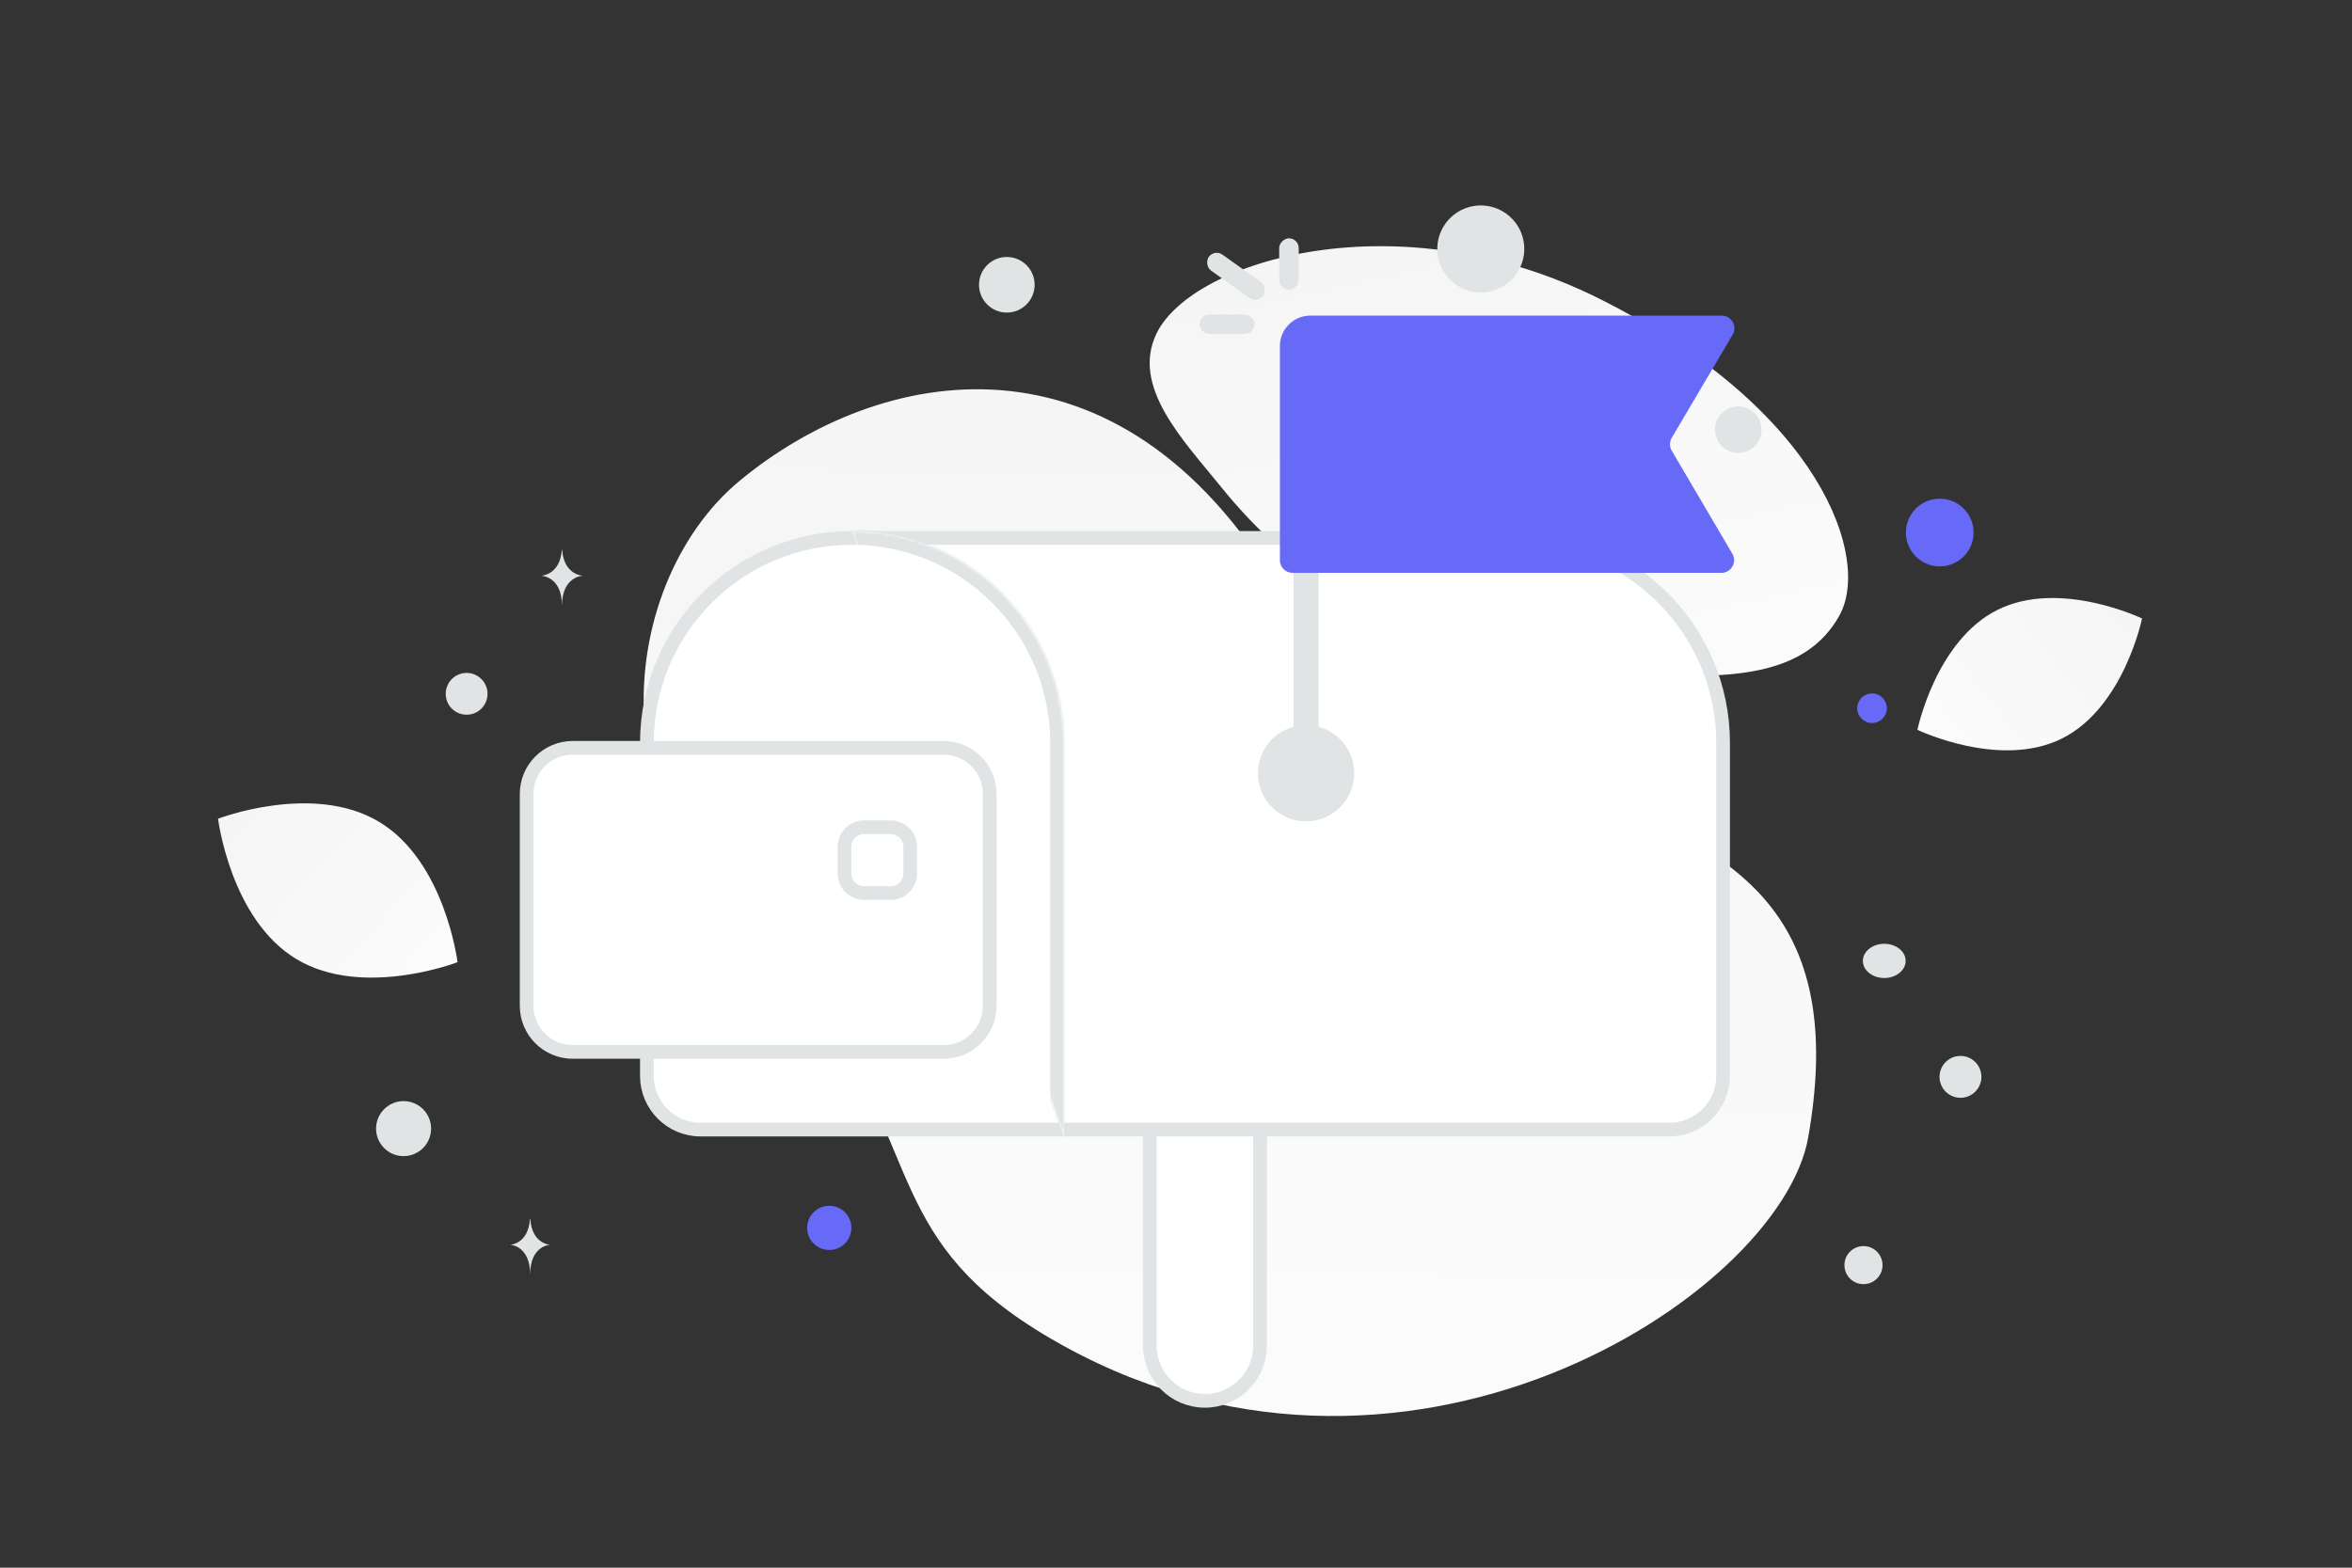
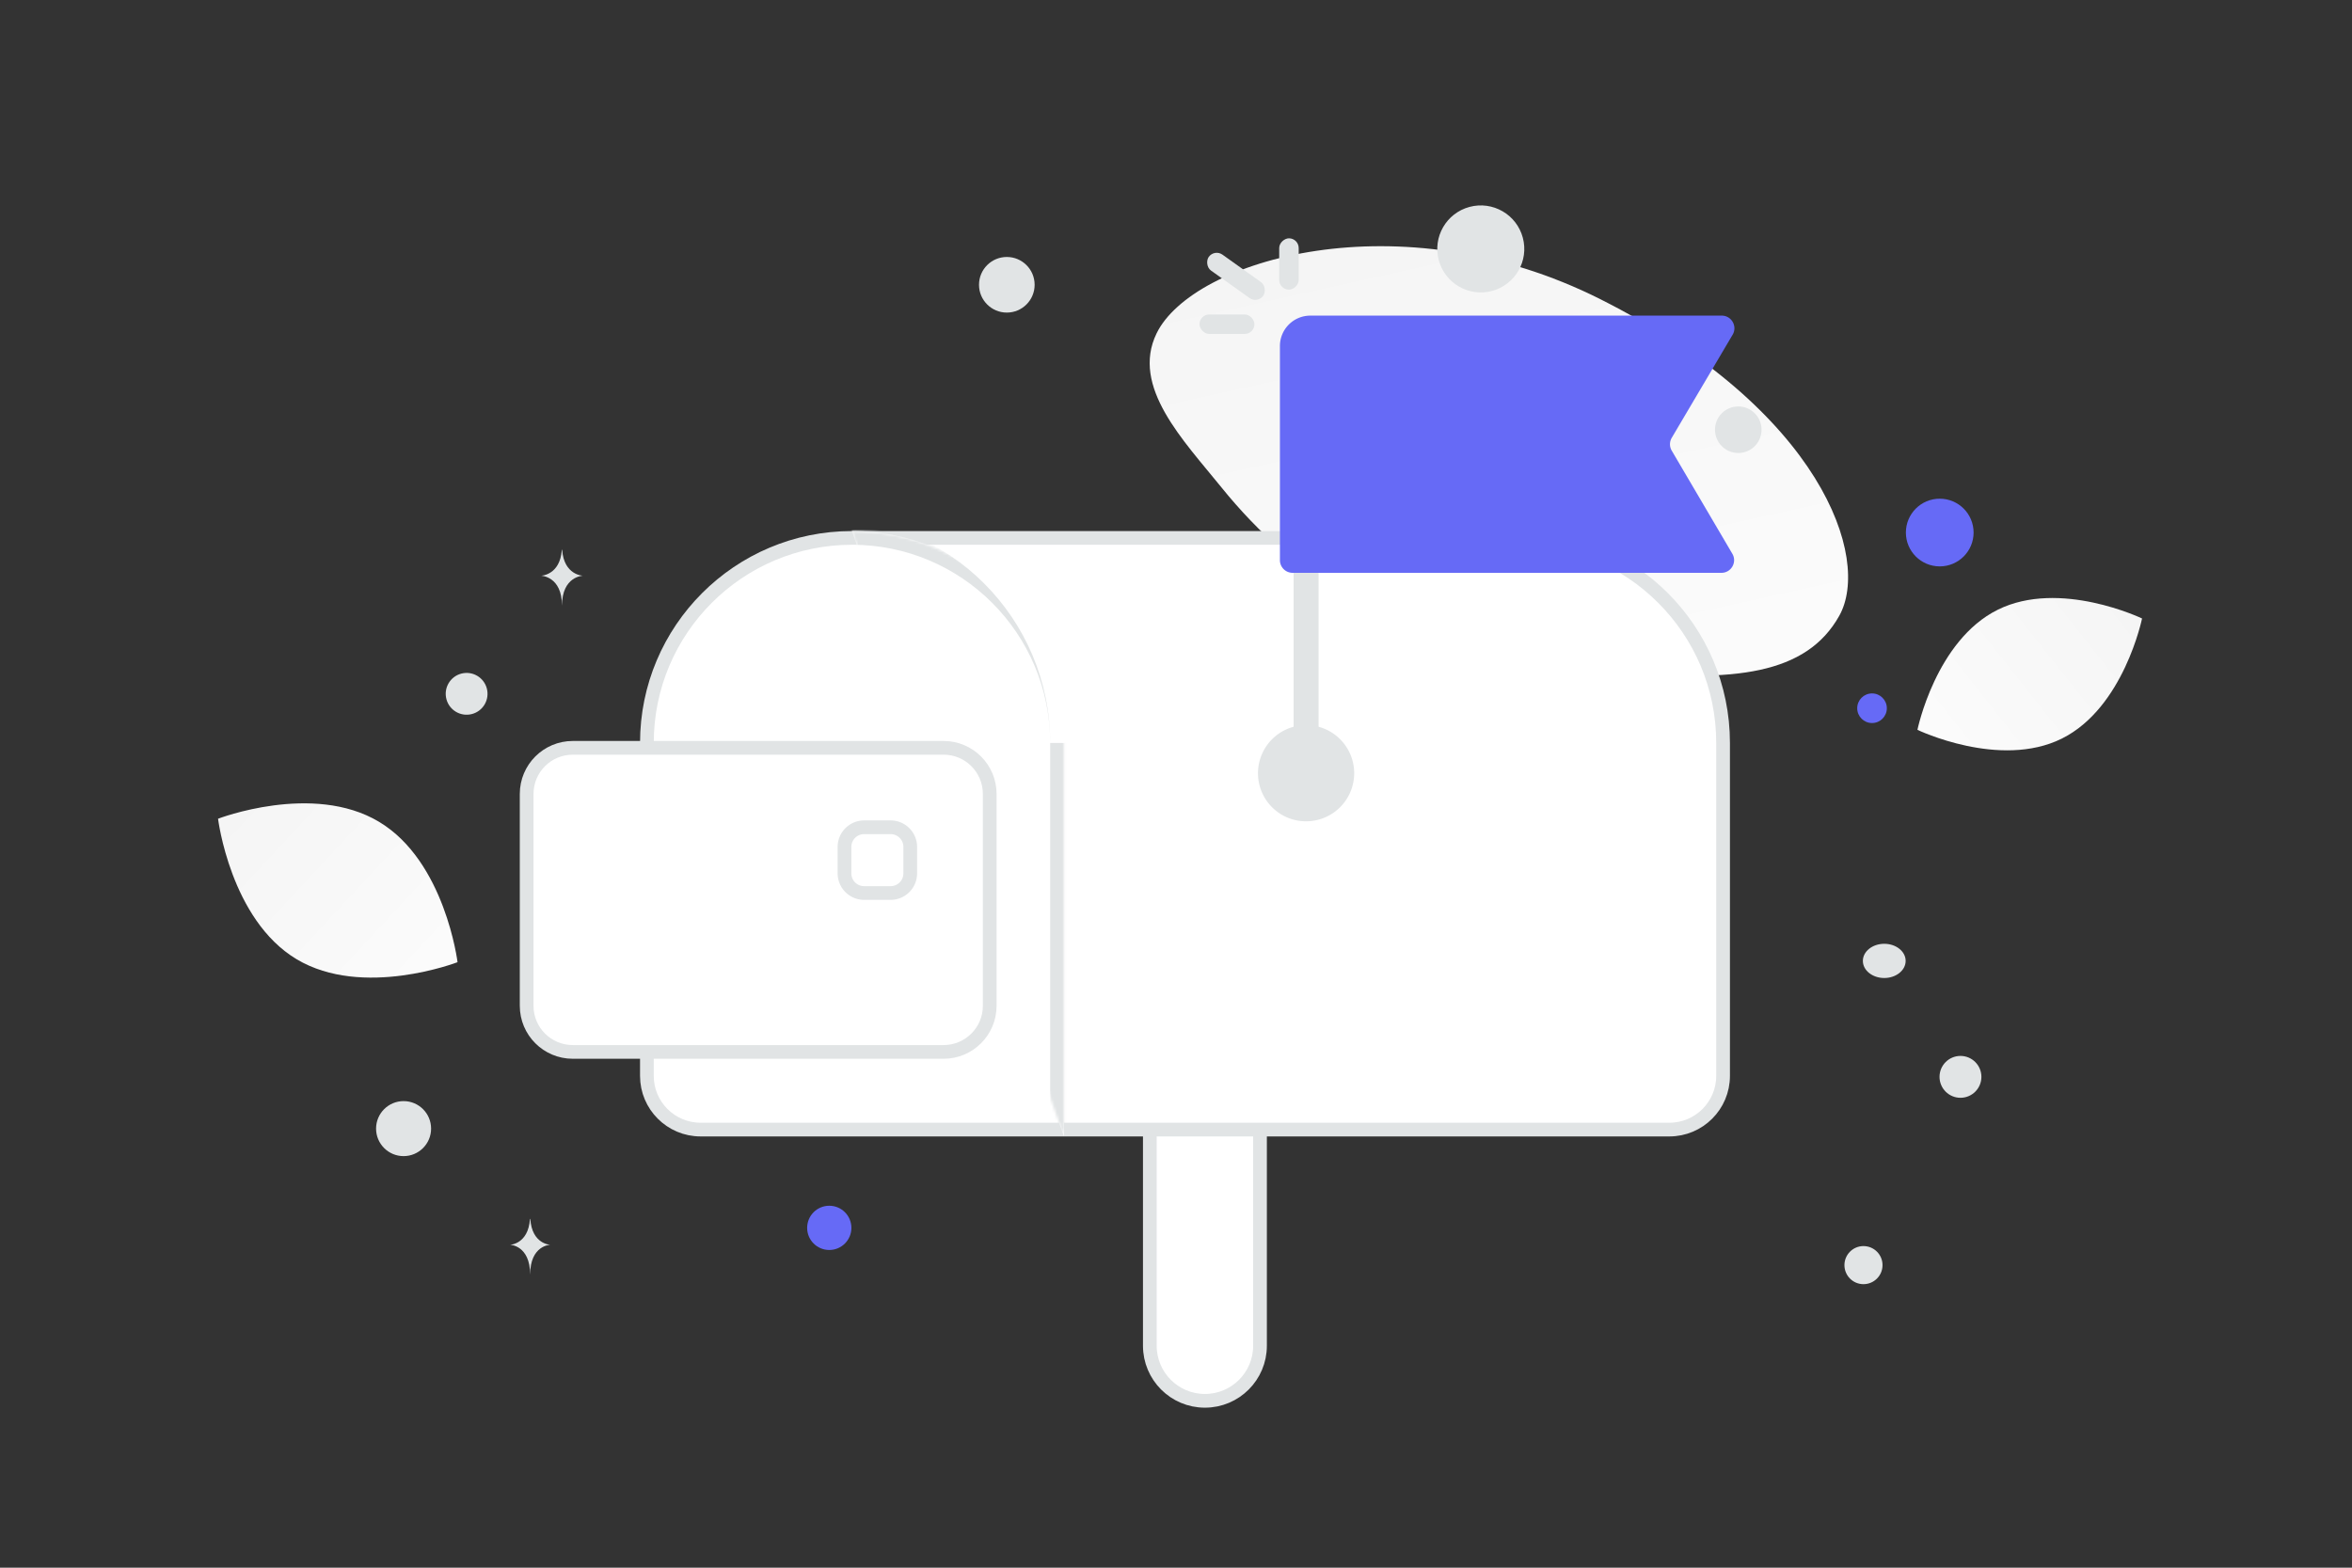
<svg xmlns="http://www.w3.org/2000/svg" width="900" height="600" viewBox="0 0 900 600" fill="none">
  <rect x="0" y="0" width="900" height="600" fill="#333333" stroke="none" />
  <path fill="transparent" d="M0 0h900v600H0z" />
-   <path d="M691.916 435.313c-10.686 60.737-156.3 155.445-290.348 76.709-62.343-36.622-48.549-70.149-88.991-127.961-24.106-34.456-63.072-65.332-65.999-107.954-2.536-36.791 12.495-72.209 36.312-91.983 53.562-44.47 144.952-62.205 206.755 41.84 61.803 104.046 229.812 52.699 202.271 209.349z" fill="url(#a)" />
  <path d="M703.791 235.696c-12.596 22.479-40.182 25.568-84.376 21.296-33.237-3.219-63.546-5.709-96.786-23.832-23.266-12.676-41.682-29.825-55.123-46.482-14.566-18.045-34.897-38.638-24.93-59.098 13.696-28.105 92.902-51.775 169.814-13.066 84.487 42.534 103.722 99.211 91.401 121.182z" fill="url(#b)" />
  <path d="M788.937 282.693c-23.729 11.771-55.223-3.364-55.223-3.364s7-34.212 30.741-45.967c23.729-11.77 55.21 3.348 55.21 3.348s-6.999 34.212-30.728 45.983z" fill="url(#c)" />
  <path d="M113.482 367.11c25.299 15.163 61.595 1.146 61.595 1.146s-4.746-38.594-30.06-53.74c-25.299-15.162-61.579-1.163-61.579-1.163s4.746 38.595 30.044 53.757z" fill="url(#d)" />
  <circle cx="742.247" cy="203.819" r="12.956" transform="rotate(180 742.247 203.819)" fill="#666AF6" />
  <circle cx="346.127" cy="242.484" r="10.666" transform="rotate(180 346.127 242.484)" fill="#666AF6" />
  <circle r="8.466" transform="matrix(-1 0 0 1 317.324 469.94)" fill="#666AF6" />
  <circle r="5.668" transform="matrix(-1 0 0 1 716.337 271.06)" fill="#666AF6" />
  <circle r="7.288" transform="matrix(-1 0 0 1 713.065 484.2)" fill="#E1E4E5" />
  <circle r="10.527" transform="matrix(-1 0 0 1 154.433 431.954)" fill="#E1E4E5" />
  <circle r="8.012" transform="matrix(-1 0 0 1 750.179 412.145)" fill="#E1E4E5" />
  <circle r="8.908" transform="matrix(-1 0 0 1 665.155 164.464)" fill="#E1E4E5" />
  <circle r="7.999" transform="scale(1 -1) rotate(-75 -83.757 -249.122)" fill="#E1E4E5" />
  <circle r="10.641" transform="matrix(-1 0 0 1 385.263 108.993)" fill="#E1E4E5" />
  <ellipse rx="8.185" ry="6.548" transform="matrix(-1 0 0 1 721.017 367.765)" fill="#E1E4E5" />
  <circle r="16.647" transform="scale(1 -1) rotate(-75 221.234 -416.858)" fill="#E1E4E5" />
  <path d="M214.992 210.413h.116c.691 9.783 7.966 9.934 7.966 9.934s-8.023.156-8.023 11.461c0-11.305-8.023-11.461-8.023-11.461s7.273-.151 7.964-9.934zm-12.19 256.093h.112c.663 9.754 7.648 9.904 7.648 9.904s-7.703.156-7.703 11.427c0-11.271-7.703-11.427-7.703-11.427s6.983-.15 7.646-9.904z" fill="#E1E4E5" />
  <path d="M482.147 515.055V406.872c0-11.641-9.438-21.079-21.08-21.079-11.641 0-21.079 9.438-21.079 21.079v108.183c0 11.641 9.438 21.079 21.079 21.079 11.642 0 21.08-9.438 21.08-21.079z" fill="#fff" stroke="#E1E4E5" stroke-width="5.247" />
  <path d="M326.006 205.874h254.866c43.339 0 78.471 35.132 78.471 78.47v127.434c0 11.34-9.206 20.546-20.546 20.546H268.081c-11.34 0-20.546-9.206-20.546-20.546V284.344c0-43.338 35.133-78.47 78.471-78.47z" fill="#fff" stroke="#E1E4E5" stroke-width="5.247" />
  <path fill-rule="evenodd" clip-rule="evenodd" d="M499.78 133.741v162.188-162.188z" fill="#fff" />
  <path d="M499.78 133.741v162.188" stroke="#E1E4E5" stroke-width="9.568" />
  <path d="M499.757 287.239a8.707 8.707 0 0 0-8.666 8.712c0 4.796 3.893 8.689 8.689 8.665a8.69 8.69 0 0 0 8.688-8.688c0-4.796-3.892-8.689-8.711-8.689" stroke="#E1E4E5" stroke-width="19.435" stroke-linecap="round" stroke-linejoin="round" />
  <mask id="e" fill="#fff">
    <path fill-rule="evenodd" clip-rule="evenodd" d="M326.009 203.25c44.787 0 81.094 36.307 81.094 81.094v150.603" />
  </mask>
  <path fill-rule="evenodd" clip-rule="evenodd" d="M326.009 203.25c44.787 0 81.094 36.307 81.094 81.094v150.603" fill="#fff" />
-   <path d="M326.009 208.497c41.889 0 75.847 33.958 75.847 75.847h10.495c0-47.685-38.657-86.341-86.342-86.341v10.494zm75.847 75.847v150.603h10.495V284.344h-10.495z" fill="#E1E4E5" mask="url(#e)" />
+   <path d="M326.009 208.497c41.889 0 75.847 33.958 75.847 75.847c0-47.685-38.657-86.341-86.342-86.341v10.494zm75.847 75.847v150.603h10.495V284.344h-10.495z" fill="#E1E4E5" mask="url(#e)" />
  <path d="M662.89 211.942c1.897 3.228-.43 7.295-4.174 7.295H494.607a4.842 4.842 0 0 1-4.841-4.842V132.45c0-6.444 5.21-11.653 11.654-11.653h157.413c3.748 0 6.075 4.075 4.169 7.303l-23.303 39.461a4.841 4.841 0 0 0-.005 4.915l23.196 39.466z" fill="#666AF6" />
  <mask id="f" fill="#fff">
    <path fill-rule="evenodd" clip-rule="evenodd" d="m528.872 359.912-94.509-.174 94.509.174z" />
  </mask>
  <path fill-rule="evenodd" clip-rule="evenodd" d="m528.872 359.912-94.509-.174 94.509.174z" fill="#fff" />
  <path d="m528.98 354.666-94.51-.174-.214 10.492 94.509.174.215-10.492z" fill="#E1E4E5" mask="url(#f)" />
  <mask id="g" fill="#fff">
    <path fill-rule="evenodd" clip-rule="evenodd" d="m591.303 388.373-157.515-.29 157.515.29z" />
  </mask>
  <path fill-rule="evenodd" clip-rule="evenodd" d="m591.303 388.373-157.515-.29 157.515.29z" fill="#fff" />
  <path d="m591.411 383.127-157.516-.29-.214 10.492 157.515.291.215-10.493z" fill="#E1E4E5" mask="url(#g)" />
  <path d="M361.072 402.597H219.173c-9.751 0-17.647-7.897-17.647-17.648v-81.084c0-9.751 7.896-17.648 17.647-17.648h141.899c9.751 0 17.647 7.897 17.647 17.648v81.084c0 9.751-7.896 17.648-17.647 17.648z" fill="#fff" stroke="#E1E4E5" stroke-width="5.247" />
  <path d="M330.661 316.622h10.135a7.516 7.516 0 0 1 7.512 7.512v10.136a7.516 7.516 0 0 1-7.512 7.512h-10.135a7.516 7.516 0 0 1-7.512-7.512v-10.136a7.516 7.516 0 0 1 7.512-7.512z" fill="#fff" stroke="#E1E4E5" stroke-width="5.247" />
  <mask id="h" fill="#fff">
    <path fill-rule="evenodd" clip-rule="evenodd" d="M259.707 344.405H229.3h30.407z" />
  </mask>
  <path fill-rule="evenodd" clip-rule="evenodd" d="M259.707 344.405H229.3h30.407z" fill="#fff" />
  <path d="M259.707 339.158H229.3v10.495h30.407v-10.495z" fill="#E1E4E5" mask="url(#h)" />
  <mask id="i" fill="#fff">
    <path fill-rule="evenodd" clip-rule="evenodd" d="M279.983 374.813h-50.678 50.678z" />
  </mask>
  <path fill-rule="evenodd" clip-rule="evenodd" d="M279.983 374.813h-50.678 50.678z" fill="#fff" />
  <path d="M279.983 369.566h-50.678v10.495h50.678v-10.495z" fill="#E1E4E5" mask="url(#i)" />
  <rect x="464.708" y="95.272" width="25.602" height="7.506" rx="3.753" transform="rotate(35.483 464.708 95.272)" fill="#E1E4E5" />
  <rect x="496.949" y="91.206" width="19.654" height="7.455" rx="3.728" transform="rotate(90 496.949 91.206)" fill="#E1E4E5" />
  <rect x="458.996" y="120.348" width="21.01" height="7.455" rx="3.728" fill="#E1E4E5" />
  <defs>
    <linearGradient id="a" x1="468.193" y1="762.271" x2="478.856" y2="-278.363" gradientUnits="userSpaceOnUse">
      <stop stop-color="#fff" />
      <stop offset="1" stop-color="#EEE" />
    </linearGradient>
    <linearGradient id="b" x1="618.938" y1="381.383" x2="506.671" y2="-123.1" gradientUnits="userSpaceOnUse">
      <stop stop-color="#fff" />
      <stop offset="1" stop-color="#EEE" />
    </linearGradient>
    <linearGradient id="c" x1="697.816" y1="319.409" x2="893.531" y2="164.598" gradientUnits="userSpaceOnUse">
      <stop stop-color="#fff" />
      <stop offset="1" stop-color="#EEE" />
    </linearGradient>
    <linearGradient id="d" x1="211.382" y1="415.918" x2="7.819" y2="226.781" gradientUnits="userSpaceOnUse">
      <stop stop-color="#fff" />
      <stop offset="1" stop-color="#EEE" />
    </linearGradient>
  </defs>
</svg>